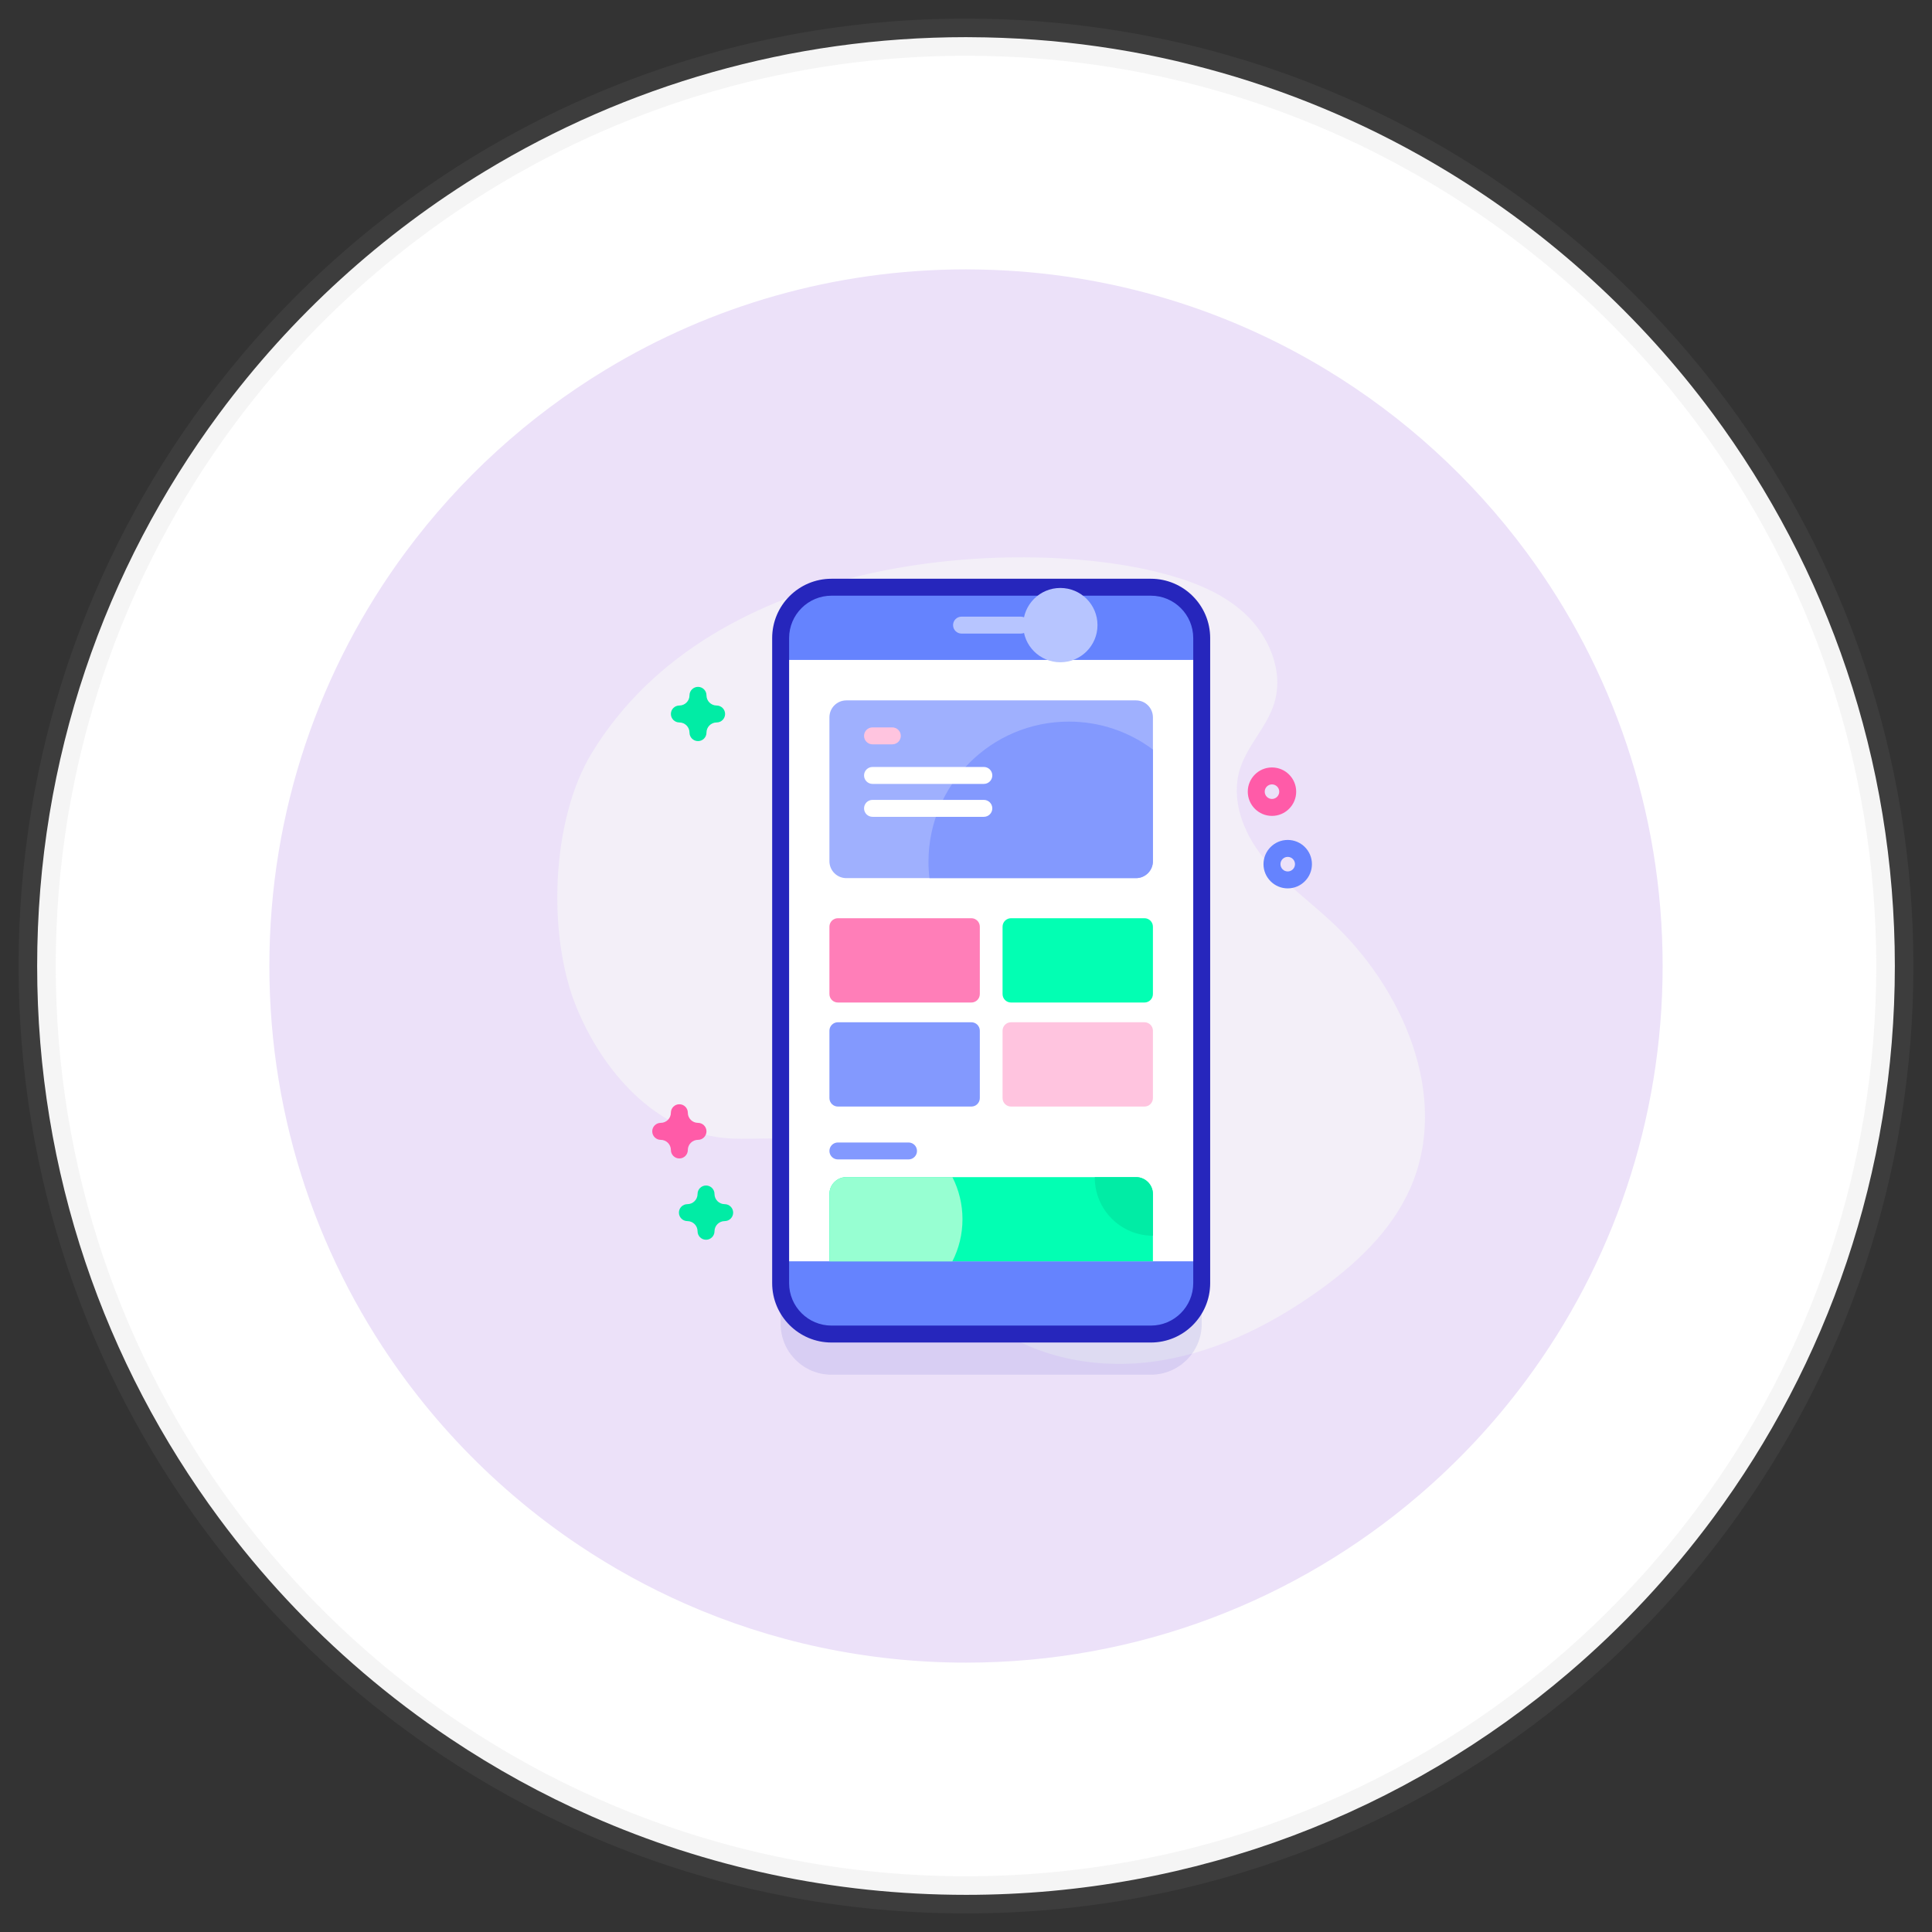
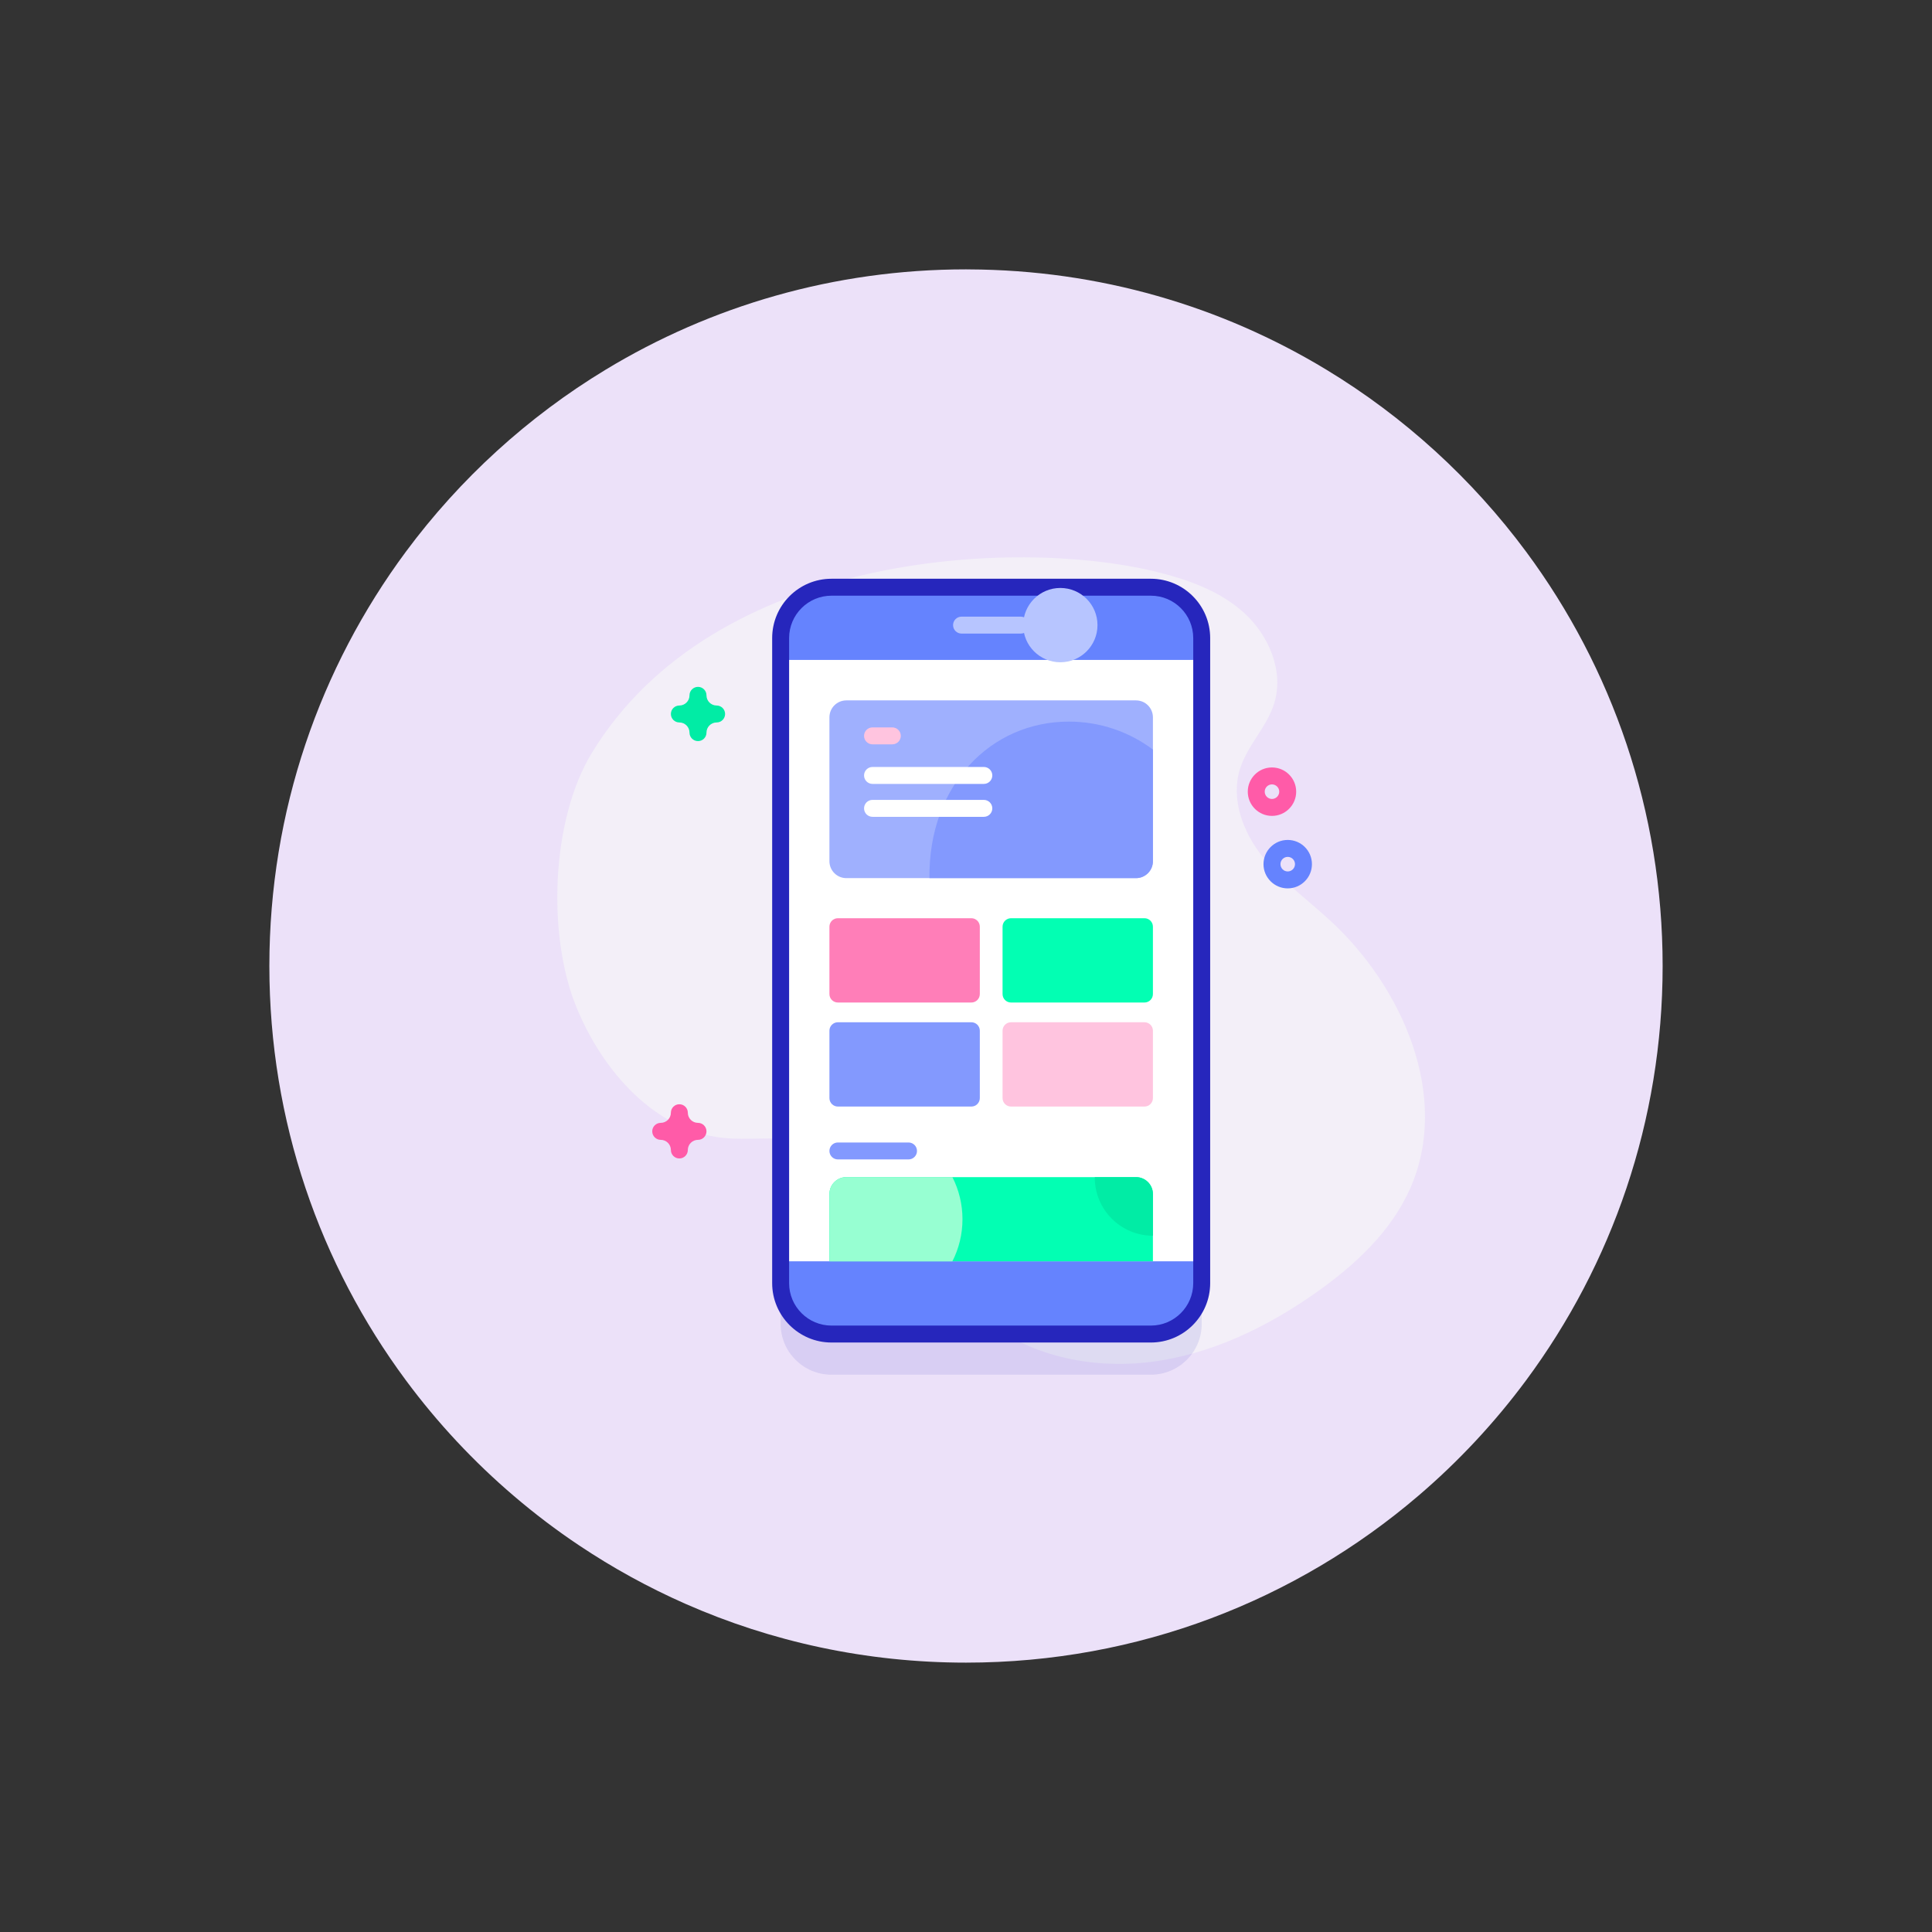
<svg xmlns="http://www.w3.org/2000/svg" width="52px" height="52px" viewBox="0 0 52 52" version="1.1">
  <rect x="0" y="0" width="52" height="52" fill="#333333" stroke="none" />
  <title>11_ic_popup</title>
  <g id="Page-1" stroke="none" stroke-width="1" fill="none" fill-rule="evenodd">
    <g id="04_property-mangement_dotcom_popup" transform="translate(-629, -547)">
      <g id="Group-12" transform="translate(470, 350)">
        <g id="Group-11" transform="translate(135, 0)">
          <g id="Group-2" transform="translate(25, 89)">
            <g id="additional" transform="translate(0, 109)">
-               <path d="M50,25 C50,30.567 48.18,35.71 45.102,39.865 C43.97,41.393 42.668,42.788 41.225,44.02 C36.858,47.749 31.193,50 25,50 C21.413,50 18.004,49.245 14.921,47.885 C13.59,47.298 12.319,46.598 11.122,45.797 C10.304,45.251 9.521,44.657 8.775,44.02 C7.332,42.788 6.029,41.393 4.898,39.865 C1.82,35.71 0,30.567 0,25 C0,19.433 1.82,14.29 4.898,10.135 C6.837,7.517 9.275,5.292 12.07,3.599 C15.843,1.314 20.267,0 25,0 C25.033,0 25.065,0 25.098,0.001 C29.794,0.018 34.184,1.33 37.93,3.599 C40.725,5.292 43.163,7.517 45.102,10.135 C48.18,14.29 50,19.433 50,25 Z" id="Path" stroke-opacity="0.1" stroke="#9D9D9D" fill="#FFFFFF" />
              <path d="M43.75,25 C43.75,29.176 42.385,33.033 40.077,36.149 C39.228,37.295 38.251,38.341 37.168,39.265 C33.894,42.062 29.645,43.75 25,43.75 C22.31,43.75 19.753,43.184 17.441,42.164 C16.442,41.723 15.49,41.198 14.592,40.598 C13.978,40.188 13.391,39.743 12.832,39.265 C11.749,38.341 10.772,37.295 9.923,36.149 C7.615,33.033 6.25,29.176 6.25,25 C6.25,20.824 7.615,16.967 9.923,13.851 C11.378,11.888 13.206,10.219 15.303,8.949 C18.132,7.236 21.451,6.25 25,6.25 C25.024,6.25 25.049,6.25 25.073,6.251 C28.595,6.264 31.888,7.247 34.697,8.949 C36.794,10.219 38.622,11.888 40.077,13.851 C42.385,16.967 43.75,20.824 43.75,25 Z" id="Path-Copy-4" fill="#ECE1F9" />
              <g id="user-interface" transform="translate(14, 14)" fill-rule="nonzero">
                <path d="M0.928,5.268 C-0.166,7.065 -0.281,10.177 0.52,12.122 C1.221,13.825 2.617,15.424 4.448,15.625 C5.122,15.698 5.81,15.578 6.477,15.699 C8.769,16.117 9.622,18.942 11.403,20.444 C12.643,21.489 14.363,21.859 15.972,21.657 C17.582,21.456 19.088,20.729 20.414,19.795 C21.461,19.058 22.441,18.152 22.958,16.981 C24.041,14.525 22.766,11.576 20.787,9.763 C20.171,9.198 19.483,8.7 18.968,8.042 C18.453,7.384 18.125,6.505 18.371,5.706 C18.567,5.069 19.094,4.574 19.293,3.938 C19.565,3.072 19.155,2.101 18.481,1.492 C17.808,0.884 16.916,0.578 16.034,0.369 C12.334,-0.511 4.228,-0.157 0.928,5.268 Z" id="Path" fill="#F3EFF8" />
                <g id="Group" transform="translate(2.555, 0.577)">
                  <g transform="translate(3.228, 0)">
                    <g>
                      <path d="M10.193,21.423 L1.596,21.423 C0.841,21.423 0.228,20.811 0.228,20.055 L0.228,2.691 C0.228,1.935 0.841,1.323 1.596,1.323 L10.193,1.323 C10.949,1.323 11.561,1.935 11.561,2.691 L11.561,20.055 C11.561,20.811 10.949,21.423 10.193,21.423 Z" id="Path" fill="#2626BC" opacity="0.1" />
                      <path d="M10.193,20.329 L1.596,20.329 C0.841,20.329 0.228,19.716 0.228,18.96 L0.228,1.596 C0.228,0.841 0.841,0.228 1.596,0.228 L10.193,0.228 C10.949,0.228 11.561,0.841 11.561,1.596 L11.561,18.96 C11.561,19.716 10.949,20.329 10.193,20.329 Z" id="Path" fill="#6583FE" />
                      <polygon id="Path" fill="#FFFFFF" points="0.228 2.185 11.561 2.185 11.561 18.371 0.228 18.371" />
                      <path d="M10.193,20.557 L1.596,20.557 C0.716,20.557 0,19.84 0,18.96 L0,1.596 C0,0.716 0.716,0 1.596,0 L10.193,0 C11.073,0 11.789,0.716 11.789,1.596 L11.789,18.96 C11.789,19.84 11.073,20.557 10.193,20.557 L10.193,20.557 Z M1.596,0.456 C0.968,0.456 0.456,0.968 0.456,1.596 L0.456,18.96 C0.456,19.589 0.968,20.101 1.596,20.101 L10.193,20.101 C10.822,20.101 11.333,19.589 11.333,18.96 L11.333,1.596 C11.333,0.968 10.822,0.456 10.193,0.456 L1.596,0.456 Z" id="Shape" fill="#2626BC" />
                      <path d="M6.692,1.476 L5.097,1.476 C4.971,1.476 4.869,1.374 4.869,1.248 C4.869,1.122 4.971,1.02 5.097,1.02 L6.692,1.02 C6.818,1.02 6.92,1.122 6.92,1.248 C6.92,1.374 6.818,1.476 6.692,1.476 Z" id="Path" fill="#B7C5FF" />
                      <circle id="Oval" fill="#B7C5FF" cx="7.756" cy="1.248" r="1" />
                    </g>
                    <path d="M10.248,3.73 L10.248,7.602 C10.248,7.854 10.044,8.058 9.792,8.058 L1.997,8.058 C1.745,8.058 1.541,7.854 1.541,7.602 L1.541,3.73 C1.541,3.478 1.745,3.274 1.997,3.274 L9.792,3.274 C10.044,3.274 10.248,3.478 10.248,3.73 Z" id="Path" fill="#9FB0FE" />
-                     <path d="M10.248,4.598 L10.248,7.602 C10.248,7.854 10.044,8.058 9.792,8.058 L4.233,8.058 C4.216,7.915 4.207,7.769 4.207,7.621 C4.207,5.536 5.898,3.845 7.985,3.845 C8.833,3.845 9.618,4.125 10.248,4.598 L10.248,4.598 Z" id="Path" fill="#8399FE" />
+                     <path d="M10.248,4.598 L10.248,7.602 C10.248,7.854 10.044,8.058 9.792,8.058 L4.233,8.058 C4.207,5.536 5.898,3.845 7.985,3.845 C8.833,3.845 9.618,4.125 10.248,4.598 L10.248,4.598 Z" id="Path" fill="#8399FE" />
                    <path d="M10.248,16.561 L10.248,18.371 L1.541,18.371 L1.541,16.561 C1.541,16.309 1.745,16.105 1.997,16.105 L9.792,16.105 C10.044,16.105 10.248,16.309 10.248,16.561 Z" id="Path" fill="#02FFB3" />
                    <path d="M5.122,17.238 C5.122,17.646 5.024,18.031 4.851,18.371 L1.541,18.371 L1.541,16.561 C1.541,16.309 1.745,16.105 1.997,16.105 L4.851,16.105 C5.024,16.446 5.122,16.831 5.122,17.238 Z" id="Path" fill="#97FFD2" />
                    <g transform="translate(1.541, 9.137)" id="Path">
                      <g transform="translate(-0, 0)">
                        <path d="M3.82,2.269 L0.228,2.269 C0.102,2.269 1.29639181e-15,2.167 1.29639181e-15,2.041 L1.29639181e-15,0.228 C1.29639181e-15,0.102 0.102,1.29639181e-15 0.228,1.29639181e-15 L3.82,1.29639181e-15 C3.946,1.29639181e-15 4.048,0.102 4.048,0.228 L4.048,2.041 C4.048,2.167 3.946,2.269 3.82,2.269 L3.82,2.269 Z" fill="#FF7EB8" />
                        <path d="M8.479,2.269 L4.888,2.269 C4.762,2.269 4.66,2.167 4.66,2.041 L4.66,0.228 C4.66,0.102 4.762,1.29639181e-15 4.888,1.29639181e-15 L8.479,1.29639181e-15 C8.605,1.29639181e-15 8.707,0.102 8.707,0.228 L8.707,2.041 C8.707,2.167 8.605,2.269 8.479,2.269 Z" fill="#02FFB3" />
                      </g>
                      <g transform="translate(-0, 2.8)">
                        <path d="M3.82,2.269 L0.228,2.269 C0.102,2.269 1.29639181e-15,2.167 1.29639181e-15,2.041 L1.29639181e-15,0.228 C1.29639181e-15,0.102 0.102,0 0.228,0 L3.82,0 C3.946,0 4.048,0.102 4.048,0.228 L4.048,2.041 C4.048,2.167 3.946,2.269 3.82,2.269 L3.82,2.269 Z" fill="#8399FE" />
                        <path d="M8.479,2.269 L4.888,2.269 C4.762,2.269 4.66,2.167 4.66,2.041 L4.66,0.228 C4.66,0.102 4.762,0 4.888,0 L8.479,0 C8.605,0 8.707,0.102 8.707,0.228 L8.707,2.041 C8.707,2.167 8.605,2.269 8.479,2.269 Z" fill="#FFC4DF" />
                      </g>
                    </g>
                    <g transform="translate(2.473, 4.001)" id="Path">
                      <path d="M3.224,1.951 L0.228,1.951 C0.102,1.951 2.59278362e-15,2.053 2.59278362e-15,2.179 C2.59278362e-15,2.305 0.102,2.407 0.228,2.407 L3.224,2.407 C3.35,2.407 3.452,2.305 3.452,2.179 C3.452,2.053 3.35,1.951 3.224,1.951 Z" fill="#FFFFFF" />
                      <path d="M3.224,1.065 L0.228,1.065 C0.102,1.065 2.59278362e-15,1.167 2.59278362e-15,1.293 C2.59278362e-15,1.419 0.102,1.521 0.228,1.521 L3.224,1.521 C3.35,1.521 3.452,1.419 3.452,1.293 C3.452,1.167 3.35,1.065 3.224,1.065 Z" fill="#FFFFFF" />
                      <path d="M0.761,6.48195906e-16 L0.228,6.48195906e-16 C0.102,6.48195906e-16 1.29639181e-15,0.102 1.29639181e-15,0.228 C1.29639181e-15,0.354 0.102,0.456 0.228,0.456 L0.761,0.456 C0.887,0.456 0.989,0.354 0.989,0.228 C0.989,0.102 0.887,6.48195906e-16 0.761,6.48195906e-16 Z" fill="#FFC4DF" />
                    </g>
                    <path d="M3.67,15.173 L1.769,15.173 C1.643,15.173 1.541,15.275 1.541,15.401 C1.541,15.527 1.643,15.629 1.769,15.629 L3.67,15.629 C3.796,15.629 3.898,15.527 3.898,15.401 C3.898,15.275 3.796,15.173 3.67,15.173 L3.67,15.173 Z" id="Path" fill="#8399FE" />
                    <path d="M10.248,16.561 L10.248,17.683 C9.384,17.683 8.683,16.982 8.683,16.118 L8.683,16.105 L9.792,16.105 C10.044,16.105 10.248,16.309 10.248,16.561 Z" id="Path" fill="#01ECA5" />
                  </g>
                  <path d="M16.68,6.383 C16.321,6.383 16.029,6.09 16.029,5.731 C16.029,5.371 16.321,5.079 16.68,5.079 C17.04,5.079 17.332,5.371 17.332,5.731 C17.332,6.09 17.04,6.383 16.68,6.383 Z M16.68,5.535 C16.573,5.535 16.485,5.623 16.485,5.731 C16.485,5.839 16.573,5.927 16.68,5.927 C16.788,5.927 16.876,5.839 16.876,5.731 C16.876,5.623 16.788,5.535 16.68,5.535 Z" id="Shape" fill="#FF5BA8" />
                  <path d="M17.104,8.334 C16.745,8.334 16.452,8.041 16.452,7.682 C16.452,7.322 16.745,7.03 17.104,7.03 C17.464,7.03 17.756,7.322 17.756,7.682 C17.756,8.041 17.464,8.334 17.104,8.334 Z M17.104,7.486 C16.996,7.486 16.909,7.574 16.909,7.682 C16.909,7.79 16.996,7.878 17.104,7.878 C17.212,7.878 17.3,7.79 17.3,7.682 C17.3,7.574 17.212,7.486 17.104,7.486 Z" id="Shape" fill="#6583FE" />
                  <path d="M1.232,4.37 C1.106,4.37 1.003,4.268 1.003,4.142 C1.003,3.991 0.881,3.868 0.73,3.868 C0.604,3.868 0.502,3.766 0.502,3.64 C0.502,3.514 0.604,3.412 0.73,3.412 C0.881,3.412 1.003,3.289 1.003,3.138 C1.003,3.012 1.106,2.91 1.232,2.91 C1.358,2.91 1.46,3.012 1.46,3.138 C1.46,3.289 1.582,3.412 1.733,3.412 C1.859,3.412 1.961,3.514 1.961,3.64 C1.961,3.766 1.859,3.868 1.733,3.868 C1.582,3.868 1.46,3.991 1.46,4.142 C1.46,4.268 1.358,4.37 1.232,4.37 Z" id="Path" fill="#01ECA5" />
-                   <path d="M1.448,17.791 C1.322,17.791 1.22,17.689 1.22,17.563 C1.22,17.412 1.097,17.289 0.946,17.289 C0.82,17.289 0.718,17.187 0.718,17.061 C0.718,16.935 0.82,16.833 0.946,16.833 C1.097,16.833 1.22,16.71 1.22,16.559 C1.22,16.433 1.322,16.331 1.448,16.331 C1.574,16.331 1.676,16.433 1.676,16.559 C1.676,16.71 1.799,16.833 1.95,16.833 C2.076,16.833 2.178,16.935 2.178,17.061 C2.178,17.187 2.076,17.289 1.95,17.289 C1.799,17.289 1.676,17.412 1.676,17.563 C1.676,17.689 1.574,17.791 1.448,17.791 Z" id="Path" fill="#01ECA5" />
                  <path d="M0.73,15.603 C0.604,15.603 0.502,15.501 0.502,15.375 C0.502,15.224 0.379,15.102 0.228,15.102 C0.102,15.102 0,14.999 0,14.873 C0,14.748 0.102,14.645 0.228,14.645 C0.379,14.645 0.502,14.523 0.502,14.372 C0.502,14.246 0.604,14.144 0.73,14.144 C0.856,14.144 0.958,14.246 0.958,14.372 C0.958,14.523 1.081,14.645 1.232,14.645 C1.358,14.645 1.46,14.748 1.46,14.873 C1.46,14.999 1.358,15.102 1.232,15.102 C1.081,15.102 0.958,15.224 0.958,15.375 C0.958,15.501 0.856,15.603 0.73,15.603 Z" id="Path" fill="#FF5BA8" />
                </g>
              </g>
            </g>
          </g>
        </g>
      </g>
    </g>
  </g>
</svg>